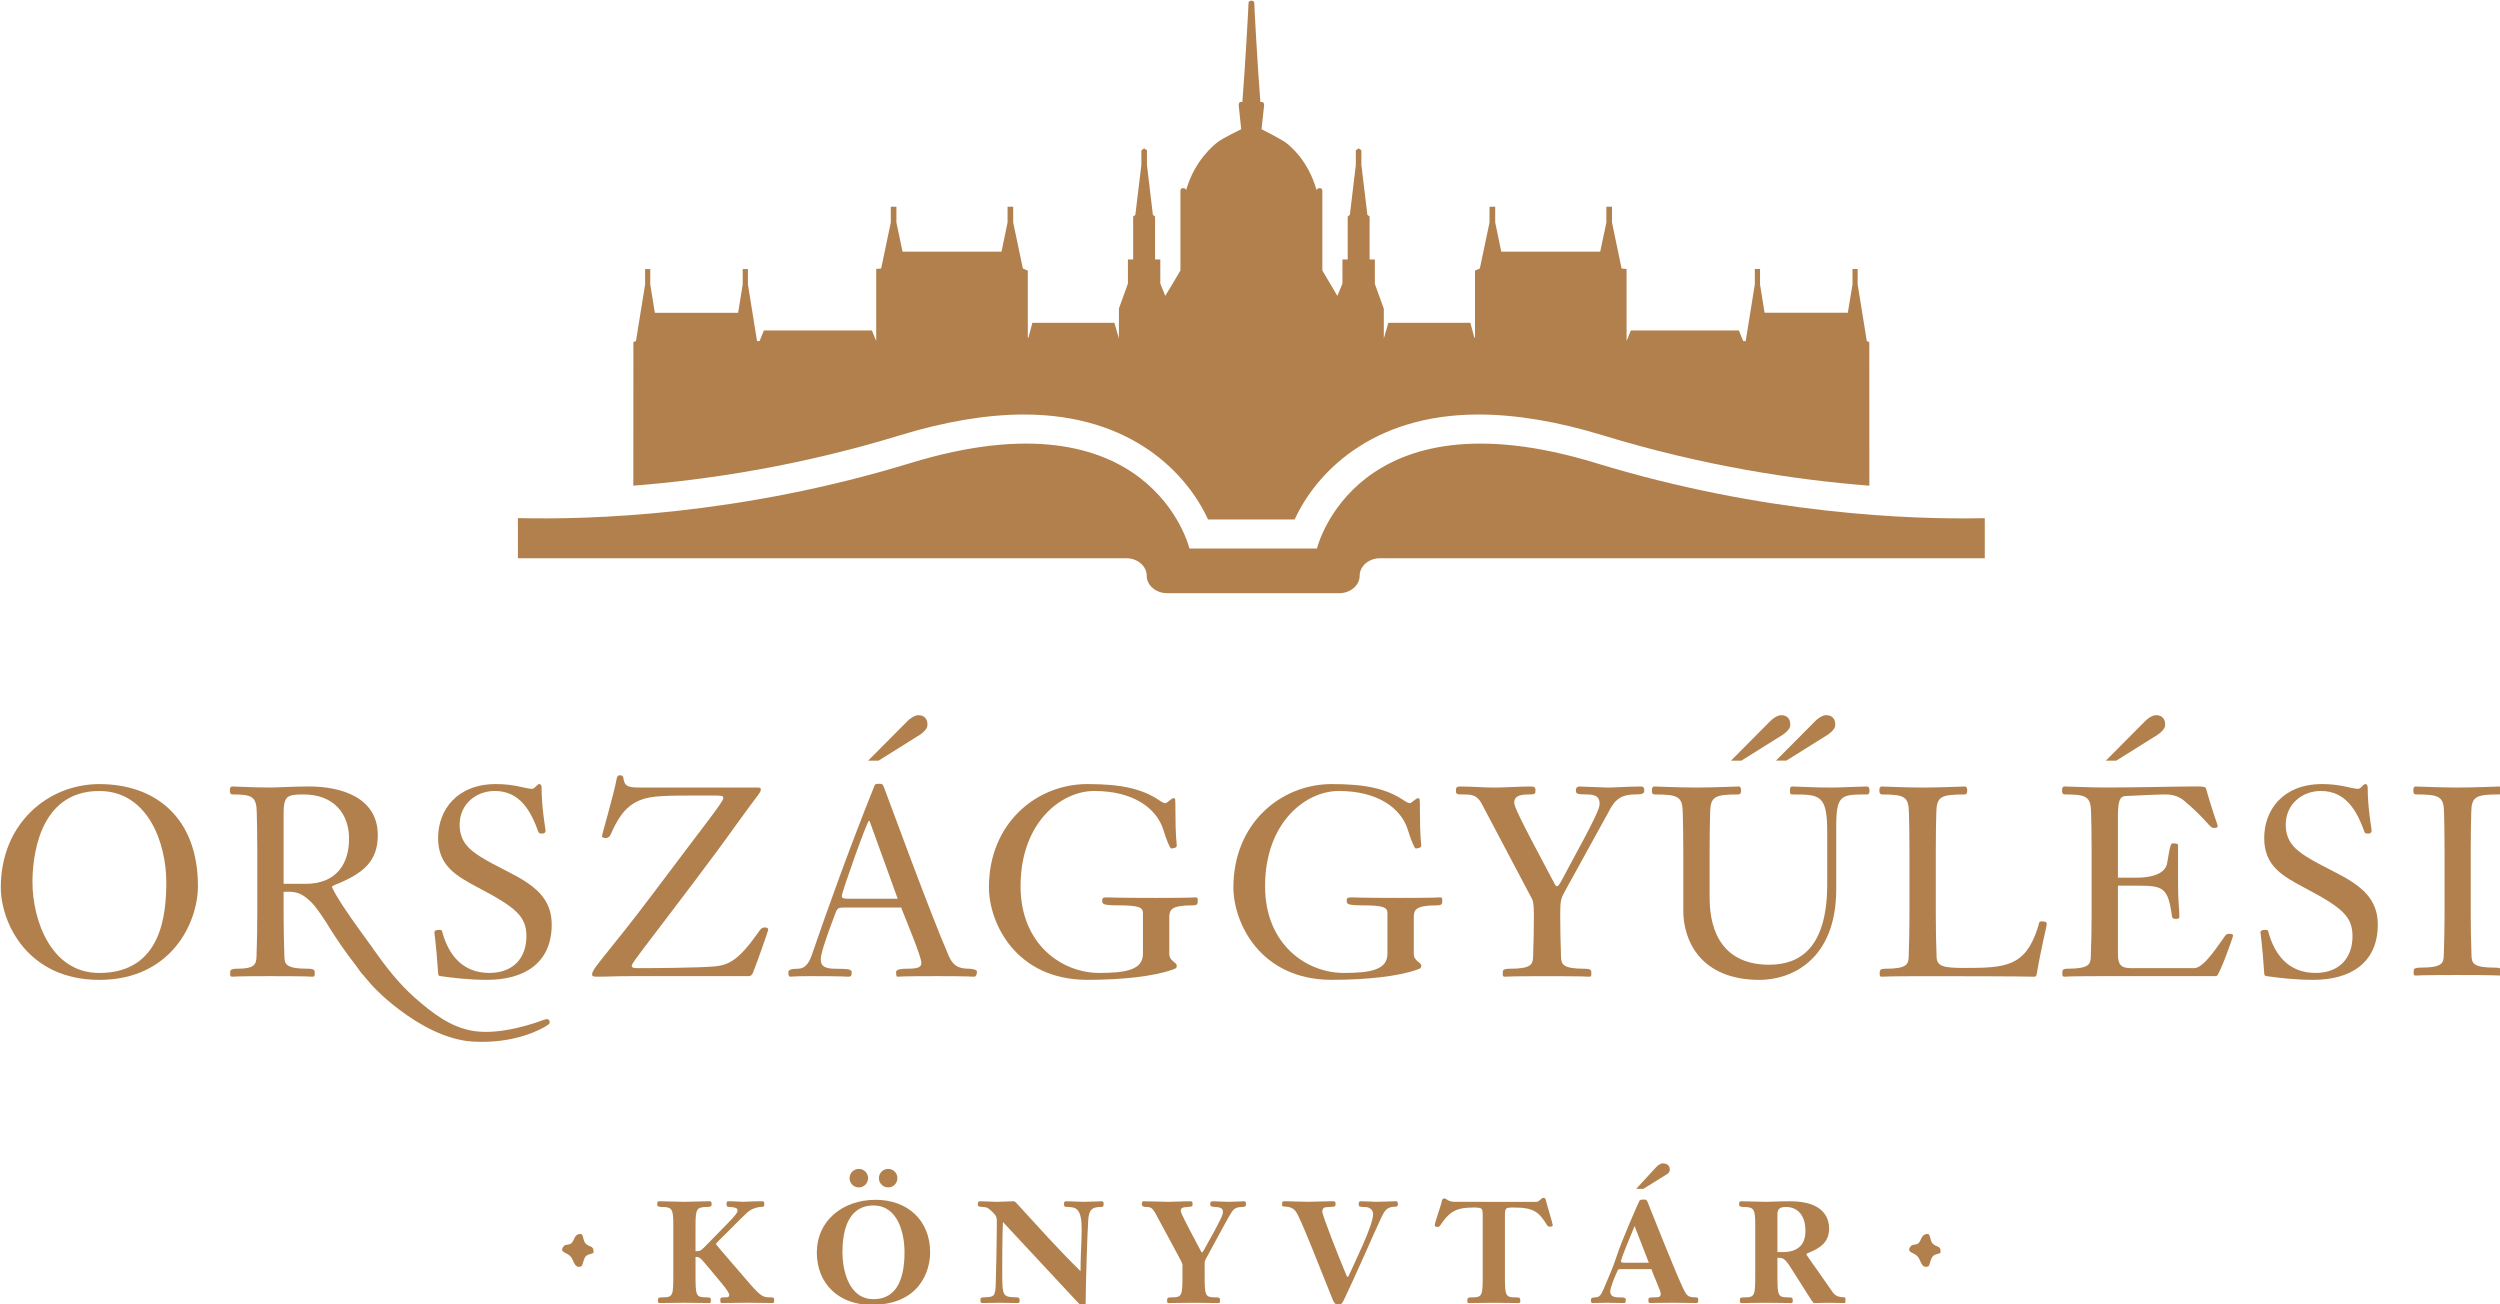
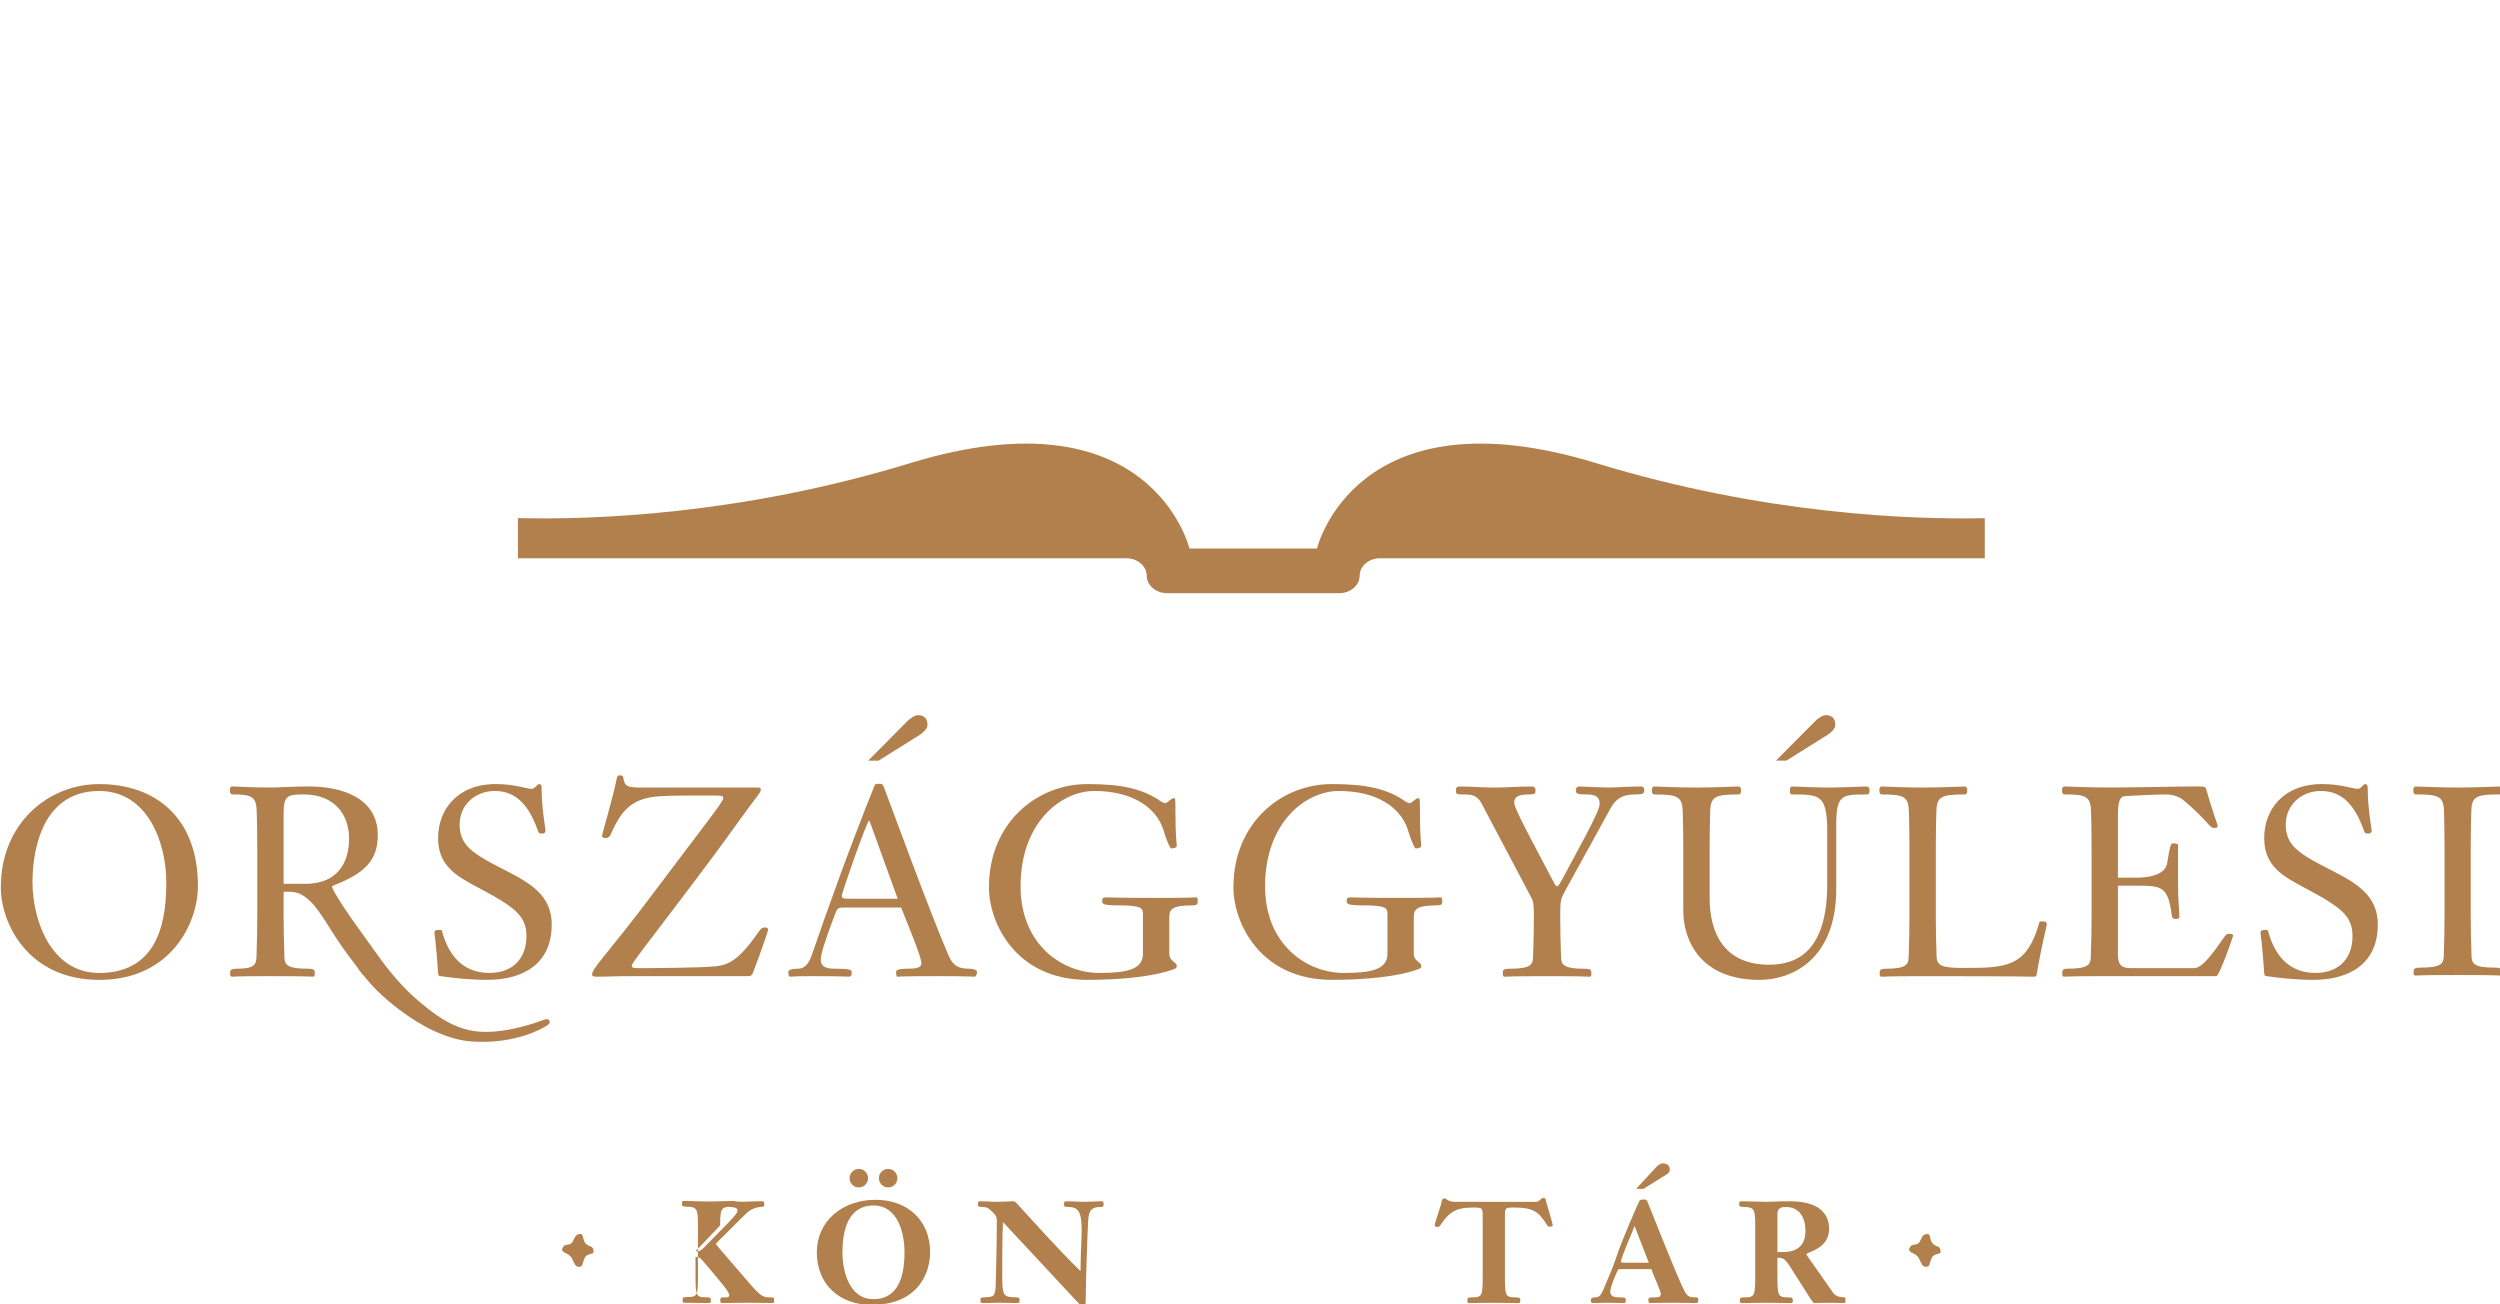
<svg xmlns="http://www.w3.org/2000/svg" xmlns:xlink="http://www.w3.org/1999/xlink" width="280" height="146.07" enable-background="new 0 0 841.89 595.28" overflow="visible" version="1.1" viewBox="0 0 280 146.07" xml:space="preserve">
  <g transform="matrix(.791 0 0 .791 -192.22 -159.33)">
    <defs>
      <rect id="XMLID_4_" width="841.89" height="595.28" />
    </defs>
    <clipPath id="XMLID_6_">
      <use width="100%" height="100%" xlink:href="#XMLID_4_" />
    </clipPath>
    <g fill="#b2804c">
-       <path d="m341.49 378.59c0.504 0 0.686 0 1.209-0.523l3.447-3.527c0.988-1.008 1.29-1.471 1.29-1.633 0-0.322-0.02-0.523-1.169-0.584-0.342-0.021-0.383-0.082-0.383-0.424 0-0.223 0-0.383 0.262-0.383 0.948 0 1.734 0.08 2.076 0.08 0.424 0 1.27-0.08 2.742-0.08 0.262 0 0.262 0.242 0.262 0.424 0 0.262 0 0.383-0.545 0.383-0.201 0-0.826 0.121-1.37 0.422-0.605 0.344-1.653 1.532-4.535 4.355-0.02 0.02-0.404 0.422-0.404 0.482 0 0.082 4.133 4.818 4.637 5.422 1.794 2.098 2.136 2.117 3.023 2.117 0.584 0 0.584 0.102 0.584 0.322 0 0.363 0.021 0.484-0.241 0.484-1.169 0-2.359-0.041-3.528-0.041-1.209 0-2.399 0.041-3.608 0.041-0.262 0-0.242-0.201-0.242-0.404 0-0.402 0.061-0.402 0.948-0.402 0.121 0 0.322-0.102 0.322-0.281 0-0.564-1.169-1.814-3.749-4.898-0.464-0.545-0.726-0.545-1.028-0.545v2.52c0 2.943 0.041 3.205 1.492 3.205 0.625 0 0.685 0.041 0.685 0.545 0 0.182-0.06 0.262-0.262 0.262-1.169 0-2.318-0.041-3.487-0.041s-2.318 0.041-3.488 0.041c-0.201 0-0.261-0.08-0.261-0.262 0-0.504 0.06-0.545 0.685-0.545 1.451 0 1.491-0.262 1.491-3.205v-6.934c0-2.398-0.121-2.66-1.753-2.66-0.262 0-0.524-0.121-0.524-0.242 0-0.523 0.02-0.564 0.362-0.564 1.17 0 2.319 0.08 3.488 0.08s2.318-0.08 3.487-0.08c0.343 0 0.363 0.041 0.363 0.564 0 0.121-0.262 0.242-0.525 0.242-1.632 0-1.753 0.262-1.753 2.66z" clip-path="url(#XMLID_6_)" />
+       <path d="m341.49 378.59c0.504 0 0.686 0 1.209-0.523l3.447-3.527c0.988-1.008 1.29-1.471 1.29-1.633 0-0.322-0.02-0.523-1.169-0.584-0.342-0.021-0.383-0.082-0.383-0.424 0-0.223 0-0.383 0.262-0.383 0.948 0 1.734 0.08 2.076 0.08 0.424 0 1.27-0.08 2.742-0.08 0.262 0 0.262 0.242 0.262 0.424 0 0.262 0 0.383-0.545 0.383-0.201 0-0.826 0.121-1.37 0.422-0.605 0.344-1.653 1.532-4.535 4.355-0.02 0.02-0.404 0.422-0.404 0.482 0 0.082 4.133 4.818 4.637 5.422 1.794 2.098 2.136 2.117 3.023 2.117 0.584 0 0.584 0.102 0.584 0.322 0 0.363 0.021 0.484-0.241 0.484-1.169 0-2.359-0.041-3.528-0.041-1.209 0-2.399 0.041-3.608 0.041-0.262 0-0.242-0.201-0.242-0.404 0-0.402 0.061-0.402 0.948-0.402 0.121 0 0.322-0.102 0.322-0.281 0-0.564-1.169-1.814-3.749-4.898-0.464-0.545-0.726-0.545-1.028-0.545v2.52c0 2.943 0.041 3.205 1.492 3.205 0.625 0 0.685 0.041 0.685 0.545 0 0.182-0.06 0.262-0.262 0.262-1.169 0-2.318-0.041-3.487-0.041c-0.201 0-0.261-0.08-0.261-0.262 0-0.504 0.06-0.545 0.685-0.545 1.451 0 1.491-0.262 1.491-3.205v-6.934c0-2.398-0.121-2.66-1.753-2.66-0.262 0-0.524-0.121-0.524-0.242 0-0.523 0.02-0.564 0.362-0.564 1.17 0 2.319 0.08 3.488 0.08s2.318-0.08 3.487-0.08c0.343 0 0.363 0.041 0.363 0.564 0 0.121-0.262 0.242-0.525 0.242-1.632 0-1.753 0.262-1.753 2.66z" clip-path="url(#XMLID_6_)" />
      <path d="m374.71 378.75c0 2.561-1.41 7.438-8.324 7.438-4.496 0-7.721-2.883-7.721-7.438 0-4.455 3.649-7.438 8.326-7.438 4.495 0 7.719 2.881 7.719 7.438m-12.416 0c0 2.52 0.887 6.631 4.394 6.631 3.648 0 4.394-3.527 4.394-6.631 0-2.781-0.967-6.633-4.394-6.633-3.648 0-4.394 3.649-4.394 6.633m2.319-11.813c0.726 0 1.31 0.584 1.31 1.311s-0.584 1.311-1.31 1.311-1.31-0.584-1.31-1.311 0.584-1.311 1.31-1.311m4.152 0c0.726 0 1.311 0.584 1.311 1.311s-0.585 1.311-1.311 1.311-1.31-0.584-1.31-1.311 0.584-1.311 1.31-1.311" clip-path="url(#XMLID_6_)" />
      <path d="m385.02 374.46c-0.101 1.693-0.101 6.268-0.101 6.732 0 3.789 0 3.869 1.955 3.93 0.444 0.02 0.504 0.061 0.504 0.463 0 0.264-0.04 0.344-0.322 0.344-0.807 0-1.633-0.041-2.439-0.041-0.826 0-1.653 0.041-2.479 0.041-0.303 0-0.303-0.162-0.303-0.404 0-0.301 0.02-0.383 0.484-0.402 1.411-0.061 1.592-0.08 1.673-1.693 0.04-0.807 0.161-6.631 0.161-9.07 0-0.443-0.04-0.746-0.484-1.189-0.786-0.785-0.927-0.807-1.552-0.846-0.624-0.041-0.645-0.082-0.645-0.404 0-0.201 0.041-0.402 0.282-0.402 0.484 0 1.774 0.061 2.157 0.08 0.545 0.02 1.956-0.08 2.601-0.08 0.181 0 0.322 0.16 0.443 0.281 2.983 3.246 5.906 6.551 9.05 9.615 0-2.236 0.161-4.354 0.161-5.906 0-2.922-0.745-3.184-2.075-3.184-0.404 0-0.424-0.121-0.424-0.404 0-0.201 0.02-0.402 0.262-0.402 0.565 0 2.217 0.08 2.641 0.08 0.403 0 2.096-0.08 2.459-0.08 0.181 0 0.242 0.1 0.242 0.363 0 0.281 0 0.443-0.343 0.443-1.31 0-1.733 0.402-1.834 1.854-0.101 1.311-0.363 9.252-0.363 11.65 0 0.443-0.121 0.443-0.625 0.443-0.06 0-0.141-0.039-0.705-0.664z" clip-path="url(#XMLID_6_)" />
-       <path d="m413.58 381.92c0 2.943 0.041 3.205 1.492 3.205 0.625 0 0.685 0.041 0.685 0.545 0 0.182-0.06 0.262-0.262 0.262-1.169 0-2.318-0.041-3.487-0.041s-2.318 0.041-3.487 0.041c-0.202 0-0.262-0.08-0.262-0.262 0-0.504 0.06-0.545 0.685-0.545 1.451 0 1.492-0.262 1.492-3.205v-1.311c0-0.242-0.041-0.361-0.585-1.369l-2.5-4.637c-1.047-1.936-1.088-2.277-2.035-2.277-0.545 0-0.625-0.203-0.625-0.404s0-0.402 0.222-0.402c1.33 0 2.661 0.08 3.487 0.08s1.874-0.08 3.225-0.08c0.222 0 0.242 0.201 0.242 0.342 0 0.363 0 0.424-0.665 0.465-0.787 0.039-1.008 0.141-1.008 0.584 0 0.221 0.665 1.553 2.318 4.656 0.504 0.967 0.625 1.209 0.685 1.209 0.081 0 0.262-0.322 0.363-0.504 2.378-4.232 2.6-4.857 2.6-5.18 0-0.443-0.06-0.705-1.088-0.766-0.665-0.041-0.706-0.121-0.706-0.484 0-0.182 0.101-0.322 0.383-0.322 0.766 0 1.512 0.08 2.278 0.08 0.705 0 1.391-0.08 2.096-0.08 0.303 0 0.303 0.141 0.303 0.363 0 0.342-0.02 0.422-0.605 0.443-0.585 0.02-0.948 0.121-1.33 0.604-0.383 0.504-1.875 3.307-3.689 6.652-0.222 0.402-0.222 0.484-0.222 0.686z" clip-path="url(#XMLID_6_)" />
-       <path d="m430.8 372.36c-0.484 0.021-0.564 0.383-0.564 0.605 0 0.564 2.258 6.27 3.306 8.768 0.121 0.303 0.161 0.484 0.282 0.484 0.081 0 0.121-0.061 0.141-0.121 0.726-1.652 3.468-7.135 3.468-8.748 0-0.605-0.484-0.988-1.049-1.008-0.847-0.02-0.987-0.041-0.987-0.402 0-0.242 0.02-0.424 0.282-0.424 0.766 0 1.592 0.08 2.197 0.08 1.088 0 2.277-0.08 2.82-0.08 0.203 0 0.243 0.241 0.243 0.402 0 0.182-0.04 0.363-0.262 0.363-1.392 0-1.633 0.584-2.218 1.834-0.766 1.613-3.588 8.123-5.18 11.408-0.323 0.666-0.585 0.666-0.726 0.666-0.625 0-0.746-0.523-1.109-1.41-2.035-5.02-3.446-8.77-4.656-11.289-0.403-0.826-0.826-1.209-2.016-1.229-0.222 0-0.222-0.102-0.222-0.344 0-0.383 0-0.402 0.686-0.402 0.343 0 1.754 0.08 3.084 0.08 0.746 0 2.338-0.08 3.225-0.08 0.524 0 0.564 0.041 0.564 0.322s0 0.424-0.241 0.443z" clip-path="url(#XMLID_6_)" />
      <path d="m460.53 371.6c0.464 0 0.686-0.564 1.008-0.564 0.221 0 0.303 0.102 0.343 0.303 0.061 0.342 0.988 3.346 0.988 3.588 0 0.182-0.263 0.182-0.384 0.182-0.262 0-0.302-0.02-0.443-0.242-1.129-1.793-1.813-2.459-4.636-2.459-1.311 0-1.311 0.02-1.311 1.391v8.123c0 2.943 0.041 3.205 1.492 3.205 0.625 0 0.686 0.041 0.686 0.545 0 0.182-0.061 0.262-0.264 0.262-1.168 0-2.316-0.041-3.486-0.041-1.169 0-2.317 0.041-3.486 0.041-0.202 0-0.263-0.08-0.263-0.262 0-0.504 0.061-0.545 0.686-0.545 1.451 0 1.491-0.262 1.491-3.205v-8.123c0-1.371 0-1.391-1.431-1.391-2.52 0-3.406 0.785-4.535 2.459-0.143 0.223-0.222 0.283-0.464 0.283-0.201 0-0.362-0.041-0.362-0.264 0-0.342 0.947-2.922 0.987-3.346 0.021-0.221 0.121-0.424 0.403-0.424 0.262 0 0.463 0.484 1.471 0.484z" clip-path="url(#XMLID_6_)" />
      <path d="m472.44 381.13c-0.162 0-0.282 0-0.343 0.121-0.303 0.584-1.089 2.418-1.089 3.063 0 0.404 0.242 0.807 1.068 0.807 1.048 0 1.129 0.061 1.129 0.383 0 0.223 0 0.424-0.282 0.424-0.786 0-1.572-0.041-2.358-0.041-0.686 0-1.391 0.041-2.075 0.041-0.122 0-0.223-0.102-0.223-0.344 0-0.383 0.141-0.443 0.726-0.463 0.665-0.02 0.887-0.746 1.311-1.732 0.564-1.291 1.129-2.621 1.572-3.973 0.806-2.479 3.104-7.658 3.285-8.002 0.061-0.121 0.403-0.141 0.524-0.141 0.403 0 0.483 0.061 0.564 0.242 0.948 2.398 4.132 10.381 5.1 12.377 0.523 1.068 0.705 1.229 1.794 1.229 0.322 0 0.322 0.182 0.322 0.383 0 0.182 0.021 0.424-0.242 0.424-1.129 0-2.277-0.041-3.366-0.041-2.237 0-3.084 0.041-3.225 0.041-0.161 0-0.222-0.121-0.222-0.363 0-0.383 0.02-0.443 0.847-0.443 0.544 0 0.907 0 0.907-0.504 0-0.402-1.17-2.922-1.331-3.486h-4.393zm4.032-0.908-2.016-5.199c-0.282 0.766-1.936 4.535-1.936 5.039 0 0.039 0.061 0.16 0.443 0.16zm-1.794-10.461 2.842-3.084c0.182-0.201 0.604-0.523 0.888-0.523 0.563 0 1.027 0.242 1.027 0.865 0 0.404-0.222 0.564-0.524 0.746l-3.205 1.996z" clip-path="url(#XMLID_6_)" />
      <path d="m494.68 381.92c0 2.943 0.04 3.205 1.491 3.205 0.625 0 0.686 0.041 0.686 0.545 0 0.182-0.061 0.262-0.262 0.262-1.169 0-2.318-0.041-3.487-0.041s-2.318 0.041-3.487 0.041c-0.201 0-0.262-0.08-0.262-0.262 0-0.504 0.061-0.545 0.686-0.545 1.451 0 1.491-0.262 1.491-3.205v-6.935c0-2.397-0.121-2.659-1.754-2.659-0.262 0-0.523-0.121-0.523-0.242 0-0.523 0.02-0.564 0.362-0.564 1.169 0 2.318 0.08 3.487 0.08 0.625 0 1.754-0.08 3.366-0.08 5.019 0 5.523 2.641 5.523 3.891 0 1.934-1.351 2.801-2.964 3.426-0.061 0.02-0.241 0.102-0.241 0.201 0 0.082 0.121 0.223 0.383 0.605l3.306 4.717c0.403 0.584 0.866 0.725 1.633 0.766 0.182 0 0.201 0.061 0.201 0.242 0 0.504 0 0.564-0.182 0.564-0.443 0-1.432-0.041-2.257-0.041-0.646 0-1.391 0.041-1.976 0.041-0.201 0-0.524-0.625-0.968-1.291l-2.378-3.748c-0.867-1.371-1.149-1.371-1.875-1.371v2.398zm0-3.205h0.746c2.459 0 3.225-1.35 3.225-3.004 0-1.773-0.786-3.385-2.781-3.385-0.524 0-1.189 0.1-1.189 0.947v5.442z" clip-path="url(#XMLID_6_)" />
-       <path d="m507.69 249.94c0-0.127-0.354-0.209-0.354-0.209l-1.296-8.025v-2.185h-0.729v2.185l-0.666 4.008h-11.784l-0.645-4.008v-2.185h-0.738v2.185l-1.293 8.025-0.356-0.013-0.61-1.497h-15.299l-0.6 1.497v-10.2l-0.704-0.072-1.361-6.515v-2.234h-0.797v2.234l-0.871 4.132h-14.01l-0.856-4.132v-2.234h-0.806v2.234l-1.372 6.515-0.684 0.298v9.496c-0.03-2e-3 -0.06-3e-3 -0.09-5e-3l-0.572-2.098h-11.605l-0.644 2.215v-4.209l-1.285-3.56 0.017-0.05v-3.365h-0.745v-6.088l-0.313-0.225-0.85-7.077v-2.065l-0.388-0.28-0.399 0.28v2.065l-0.844 7.077-0.306 0.225v6.088h-0.746v3.415l-0.719 1.744-1.347-2.284-0.778-1.319v-11.321s6e-3 -0.336-0.382-0.336h-0.033c-0.423 0.019-0.384 0.336-0.384 0.336-1.199-4.268-3.749-6.3-4.349-6.76-0.652-0.501-3.463-1.923-3.463-1.923l0.366-3.394c0-0.433-0.255-0.458-0.299-0.458h-0.229c-0.422-5.248-0.862-13.574-0.862-13.974 0-0.346-0.305-0.368-0.4-0.368h-0.033c-0.084 0-0.388 0.022-0.388 0.368 0 0.4-0.451 8.726-0.872 13.974h-0.228c-0.044 0-0.289 0.025-0.289 0.458l0.355 3.394s-2.641 1.279-3.379 1.863c-0.481 0.389-3.232 2.552-4.435 6.82 0 0 0.043-0.317-0.381-0.336h-0.035c-0.387 0-0.373 0.336-0.373 0.336v11.321l-1.631 2.749v-0.017l-0.518 0.871-0.702-1.744v-3.415h-0.741v-6.088l-0.309-0.225-0.842-7.077v-2.065l-0.397-0.28-0.394 0.28v2.065l-0.852 7.077-0.309 0.225v6.088h-0.742v3.415l-1.272 3.518v4.251l-0.645-2.215h-11.614l-0.555 2.097c-0.03 2e-3 -0.058 3e-3 -0.088 5e-3v-9.495l-0.7-0.298-1.371-6.515v-2.234h-0.797v2.234l-0.858 4.132h-14.01l-0.869-4.132v-2.234h-0.796v2.234l-1.366 6.515-0.699 0.067v10.205l-0.606-1.497h-15.302l-0.601 1.497-0.363 0.013-1.292-8.025v-2.185h-0.741v2.185l-0.648 4.008h-11.787l-0.654-4.008v-2.185h-0.728v2.185l-1.299 8.025s-0.361 0.082-0.361 0.209l-7e-3 20.255c10.589-0.826 23.621-2.811 37.74-7.13 6.388-1.954 12.301-2.945 17.584-2.945 15.336 0 23.125 8.48 26.05 14.858h12.268c2.919-6.378 10.709-14.858 26.042-14.858 5.285 0 11.199 0.991 17.583 2.945 14.121 4.319 27.153 6.306 37.745 7.132z" clip-path="url(#XMLID_6_)" />
      <path d="m524.04 274.8c-10.45 0.218-31.254-0.524-55.032-7.797-34.143-10.449-39.525 12.095-39.525 12.095h-18.057s-5.382-22.544-39.53-12.095c-24.182 7.396-45.287 8.039-55.554 7.784v5.685h86.148c1.587 0 2.886 1.114 2.886 2.473 0 1.361 1.299 2.475 2.887 2.475h24.378c1.587 0 2.886-1.114 2.886-2.475 0-1.359 1.3-2.473 2.888-2.473h85.625z" clip-path="url(#XMLID_6_)" />
      <path d="m325.19 376.15c0.172 0 0.27 0.073 0.344 0.366 0.195 0.784 0.293 1.104 1.077 1.397 0.295 0.124 0.441 0.245 0.441 0.759 0 0.146-0.051 0.194-0.219 0.245-0.98 0.271-0.98 0.318-1.398 1.665-0.048 0.121-0.17 0.22-0.464 0.22-0.464 0-0.637-0.442-0.956-1.15-0.245-0.464-0.587-0.636-1.003-0.833-0.271-0.123-0.418-0.317-0.418-0.464 0-0.196 0.271-0.613 0.49-0.639 0.858-0.12 0.908-0.196 1.299-1.052 0.146-0.343 0.466-0.515 0.782-0.515h0.025zm190.73 0c0.171 0 0.269 0.073 0.342 0.366 0.197 0.784 0.296 1.104 1.079 1.397 0.294 0.124 0.441 0.245 0.441 0.759 0 0.146-0.05 0.194-0.221 0.245-0.979 0.271-0.979 0.318-1.397 1.665-0.048 0.121-0.169 0.22-0.465 0.22-0.464 0-0.636-0.442-0.956-1.15-0.243-0.464-0.585-0.636-1.001-0.833-0.271-0.123-0.419-0.317-0.419-0.464 0-0.196 0.272-0.613 0.489-0.639 0.857-0.12 0.908-0.196 1.3-1.052 0.146-0.343 0.467-0.515 0.783-0.515h0.025z" clip-path="url(#XMLID_6_)" />
      <path d="m257.06 312.45c-7.194 0-13.936 5.535-13.936 14.616 0 5.045 3.803 13.106 13.936 13.106 10.172 0 13.975-8.062 13.975-13.295 0-9.643-5.989-14.427-13.975-14.427m0 26.743c-6.93 0-9.453-7.647-9.453-12.845 0-3.088 0.678-12.92 9.453-12.92 6.969 0 9.495 7.495 9.495 12.884 0 4.481-0.605 12.881-9.495 12.881" clip-path="url(#XMLID_6_)" />
      <path d="m311.03 322.73c-1.392-0.906-2.939-2-2.939-4.522 0-2.939 2.337-4.784 4.973-4.784 3.58 0 5.124 2.863 6.178 5.8 0.076 0.228 0.226 0.228 0.639 0.228 0.188 0 0.377-0.188 0.377-0.377 0-0.265-0.566-3.2-0.566-6.14 0-0.301-0.112-0.489-0.337-0.489-0.301 0-0.602 0.678-1.018 0.678-0.867 0-2.411-0.678-5.085-0.678-5.574 0-8.212 3.689-8.212 7.645 0 3.957 2.598 5.388 5.726 7.045 5.276 2.787 6.781 4.03 6.781 6.856 0 3.015-1.809 5.197-5.237 5.197-3.879 0-5.763-2.636-6.629-5.613-0.076-0.377-0.112-0.489-0.413-0.489-0.453 0-0.754 0.075-0.754 0.376 0 0.188 0.264 1.699 0.526 5.727 0.039 0.377 0.076 0.416 0.34 0.452 1.62 0.226 3.918 0.526 6.629 0.526 5.124 0 9.118-2.295 9.118-7.835 0-5.649-5.766-6.856-10.097-9.603" clip-path="url(#XMLID_6_)" />
      <path d="m351.41 332.75c-0.602 0-0.641 0.149-1.207 0.942-2.598 3.653-4.03 4.371-5.875 4.559-2.109 0.225-9.342 0.262-10.774 0.262-0.565 0-1.091 0-1.091-0.301 0-0.265 0.037-0.377 4.067-5.649 1.96-2.6 7.045-9.191 10.774-14.429 3.127-4.367 3.428-4.443 3.428-4.933 0-0.264-0.225-0.264-0.565-0.264h-16.084c-2.033 0-2.638 0-2.826-1.433-0.037-0.301-0.338-0.301-0.526-0.301-0.189 0-0.341 0.188-0.377 0.377-0.489 2.563-2.11 7.984-2.11 8.249 0 0.186 0.301 0.262 0.526 0.262 0.265 0 0.529-0.149 0.678-0.45 0.906-2.036 1.924-3.994 4.146-4.896 1.656-0.678 3.541-0.678 9.528-0.678 2.185 0 2.298 0 2.298 0.377 0 0.525-2.559 3.653-9.644 13.108-6.705 8.927-8.927 10.96-8.927 11.826 0 0.34 0.189 0.34 0.943 0.34 1.619 0 1.884-0.076 4.86-0.076h16.384c0.265 0 0.49-0.188 0.605-0.525 0.751-1.921 2.146-5.917 2.146-6.066 0-0.189-0.228-0.301-0.377-0.301" clip-path="url(#XMLID_6_)" />
      <path d="m373.24 305.48c0.413-0.265 1.091-0.83 1.091-1.396 0-0.865-0.413-1.391-1.316-1.391-0.492 0-1.246 0.525-1.547 0.866l-5.538 5.574h1.472z" clip-path="url(#XMLID_6_)" />
      <path d="m380.21 338.59c-1.471 0-2.261-0.414-2.863-1.809-2.638-6.027-8.926-23.278-9.191-23.92-0.188-0.45-0.3-0.45-0.641-0.45-0.452 0-0.602 0-0.714 0.338-3.656 9.115-6.556 17.251-8.854 23.92-0.489 1.468-1.206 1.921-1.92 1.921-1.018 0-1.393 0.188-1.393 0.489 0 0.452 0.074 0.641 0.262 0.641 0.301 0 0.678-0.076 2.976-0.076 4.483 0 4.972 0.076 5.273 0.076 0.377 0 0.453-0.151 0.453-0.602 0-0.377-0.152-0.528-2.41-0.528-1.961 0-1.961-0.866-1.961-1.356 0-0.641 0.49-2.373 2.073-6.519 0.301-0.79 0.453-0.79 1.544-0.79h7.759c0.602 1.583 2.864 6.933 2.864 7.835 0 0.642-0.49 0.83-1.998 0.83-0.753 0-1.58 0.075-1.58 0.452s0.037 0.678 0.188 0.678c0.262 0 0.526-0.076 5.611-0.076 4.559 0 4.86 0.076 5.237 0.076 0.34 0 0.416-0.452 0.416-0.717 0-0.301-0.793-0.413-1.131-0.413m-16.576-9.908c-1.204 0-1.428 0-1.428-0.414 0-0.525 3.577-10.622 3.839-10.622h0.075l3.994 11.036z" clip-path="url(#XMLID_6_)" />
      <path d="m412.3 328.49c-0.262 0-0.414 0.076-5.687 0.076-5.574 0-6.592-0.076-6.856-0.076-0.678 0-0.678 0.151-0.678 0.489 0 0.416 0 0.642 2.298 0.642 2.975 0 3.465 0.301 3.465 1.13v5.727c0 2.298-2.447 2.711-6.216 2.711-5.16 0-11.112-3.954-11.112-12.279 0-9.042 5.763-13.485 10.434-13.485 5.501 0 8.778 2.41 9.759 5.423 0.49 1.62 0.979 2.714 1.128 2.714 0.377 0 0.793-0.112 0.793-0.377 0-0.604-0.188-1.019-0.188-5.085 0-1.544 0-1.656-0.265-1.656-0.3 0-0.905 0.714-1.167 0.714-0.188 0-0.528-0.188-0.641-0.264-2.562-1.806-5.613-2.447-10.397-2.447-7.194 0-13.936 5.535-13.936 14.616 0 5.045 3.803 13.105 13.936 13.105 4.86 0 9.379-0.488 12.017-1.429 0.602-0.188 0.641-0.301 0.641-0.604 0-0.451-1.055-0.603-1.055-1.657v-5.161c0-1.055 0.262-1.695 3.238-1.695 0.79 0 0.79-0.226 0.79-0.642 0-0.338 0-0.49-0.301-0.49" clip-path="url(#XMLID_6_)" />
      <path d="m446.92 328.49c-0.265 0-0.416 0.076-5.689 0.076-5.574 0-6.592-0.076-6.854-0.076-0.678 0-0.678 0.151-0.678 0.489 0 0.416 0 0.642 2.295 0.642 2.978 0 3.467 0.301 3.467 1.13v5.727c0 2.298-2.449 2.711-6.215 2.711-5.161 0-11.111-3.954-11.111-12.279 0-9.042 5.762-13.485 10.434-13.485 5.497 0 8.774 2.41 9.756 5.423 0.489 1.62 0.979 2.714 1.128 2.714 0.377 0 0.793-0.112 0.793-0.377 0-0.604-0.188-1.019-0.188-5.085 0-1.544 0-1.656-0.264-1.656-0.302 0-0.906 0.714-1.168 0.714-0.188 0-0.528-0.188-0.641-0.264-2.563-1.806-5.613-2.447-10.397-2.447-7.194 0-13.936 5.535-13.936 14.616 0 5.045 3.805 13.105 13.936 13.105 4.859 0 9.382-0.488 12.017-1.429 0.603-0.188 0.642-0.301 0.642-0.604 0-0.451-1.055-0.603-1.055-1.657v-5.161c0-1.055 0.262-1.695 3.24-1.695 0.79 0 0.79-0.226 0.79-0.642-1e-3 -0.338-1e-3 -0.49-0.302-0.49" clip-path="url(#XMLID_6_)" />
      <path d="m475.34 312.79c-1.62 0-3.769 0.151-4.672 0.151-0.528 0-3.653-0.151-4.03-0.151-0.264 0-0.492 0.151-0.492 0.528 0 0.489 0.076 0.602 1.659 0.602 1.432 0 1.696 0.603 1.696 1.319 0 0.602-0.377 1.656-4.446 9.115-0.942 1.771-1.318 2.562-1.58 2.562-0.229 0-0.341-0.34-0.942-1.468-4.483-8.4-5.124-9.871-5.124-10.36 0-0.903 0.717-1.168 2.072-1.168 0.902 0 0.942-0.112 0.942-0.564 0-0.49-0.152-0.565-0.754-0.565-1.696 0-3.429 0.151-5.124 0.151-1.581 0-3.164-0.151-4.744-0.151-0.377 0-0.642 0.039-0.642 0.528 0 0.565 0.077 0.602 1.094 0.602 1.128 0 1.918 0.076 2.56 1.319l7.045 13.334c0.188 0.301 0.338 0.717 0.338 2.41 0 1.619-0.037 4.069-0.113 5.952-0.036 1.017-0.263 1.658-3.239 1.658-1.055 0-1.055 0.225-1.055 0.641 0 0.338 0 0.489 0.304 0.489 0.262 0 0.413-0.076 5.951-0.076 5.574 0 5.726 0.076 5.987 0.076 0.304 0 0.304-0.151 0.304-0.489 0-0.416 0-0.641-1.055-0.641-2.979 0-3.203-0.642-3.24-1.658-0.075-1.883-0.115-4.333-0.115-5.952 0-2.146 0.076-2.298 0.866-3.729l5.954-10.811c0.678-1.316 1.393-2.523 3.689-2.523 1.243 0 1.396-0.149 1.396-0.602-1e-3 -0.301-0.113-0.529-0.49-0.529" clip-path="url(#XMLID_6_)" />
      <path d="m495.94 309.13 5.839-3.653c0.413-0.265 1.091-0.83 1.091-1.396 0-0.866-0.413-1.392-1.319-1.392-0.489 0-1.243 0.525-1.544 0.866l-5.537 5.574h1.47z" clip-path="url(#XMLID_6_)" />
-       <path d="m495.41 305.48c0.414-0.265 1.092-0.83 1.092-1.396 0-0.865-0.413-1.391-1.316-1.391-0.489 0-1.246 0.525-1.547 0.866l-5.534 5.574h1.468z" clip-path="url(#XMLID_6_)" />
      <path d="m507.19 312.79c-0.525 0-3.729 0.151-4.896 0.151-2.447 0-4.896-0.151-5.538-0.151-0.188 0-0.301 0.115-0.301 0.565 0 0.34 0 0.564 0.301 0.564 3.881 0 4.973 0 4.973 5.237v7.458c0 8.966-3.806 11.413-8.213 11.413-6.327 0-8.437-4.407-8.437-9.455v-6.817c0-2.675 0.036-3.58 0.075-5.313 0.037-2.222 0.678-2.523 3.955-2.523 0.416 0 0.416-0.301 0.416-0.638 0-0.229-0.076-0.492-0.341-0.492-0.301 0-3.58 0.151-5.99 0.151-2.371 0-5.649-0.151-5.951-0.151-0.264 0-0.337 0.264-0.337 0.492 0 0.337 0 0.638 0.413 0.638 3.276 0 3.918 0.302 3.954 2.523 0.04 1.732 0.076 2.638 0.076 5.313v8.625c0 4.146 2.374 9.793 10.811 9.793 4.371 0 10.848-2.711 10.848-12.881v-8.929c0-4.444 0.754-4.444 4.37-4.444 0.301 0 0.341-0.337 0.341-0.489 1e-3 -0.565-0.152-0.64-0.529-0.64" clip-path="url(#XMLID_6_)" />
      <path d="m532.02 331.89c-0.34 0-0.265 0.262-0.528 1.055-1.77 5.349-4.52 5.537-10.321 5.537-2.863 0-3.918-0.188-3.955-1.544-0.075-1.884-0.112-4.334-0.112-5.953v-9.228c0-2.675 0.037-3.58 0.076-5.313 0.036-2.222 0.678-2.523 3.954-2.523 0.413 0 0.413-0.301 0.413-0.638 0-0.229-0.072-0.492-0.337-0.492-0.304 0-3.58 0.151-5.99 0.151-2.374 0-5.462-0.151-5.762-0.151-0.266 0-0.342 0.264-0.342 0.492 0 0.337 0 0.638 0.417 0.638 3.088 0 3.729 0.302 3.766 2.523 0.036 1.732 0.075 2.638 0.075 5.313v9.228c0 1.619-0.039 4.069-0.112 5.953-0.039 1.016-0.263 1.657-3.239 1.657-0.866 0-0.866 0.225-0.866 0.641 0 0.338 0 0.489 0.302 0.489 0.264 0 0.412-0.076 5.95-0.076 14.729 0 15.181 0.076 15.595 0.076 0.188 0 0.34-0.076 0.377-0.301 0.641-3.805 1.431-6.896 1.431-7.084-2e-3 -0.338-0.078-0.45-0.792-0.45" clip-path="url(#XMLID_6_)" />
      <path d="m558.6 333.65c-0.226 0-0.338 0.076-0.49 0.229-0.79 1.018-2.975 4.632-4.405 4.632h-8.964c-1.396 0-1.849-0.489-1.849-1.958v-9.719h2.751c3.653 0 4.331 0.228 4.896 4.294 0.04 0.262 0.112 0.413 0.565 0.413 0.225 0 0.489-0.037 0.489-0.301 0-0.941-0.188-2.222-0.188-4.482v-5.65c0-0.225-0.265-0.265-0.715-0.265-0.264 0-0.377 0-0.829 2.79-0.076 0.413-0.377 2.07-4.443 2.07h-2.526v-8.662c0-2.109 0.226-2.863 1.095-2.899 1.432-0.076 4.668-0.229 5.646-0.229 1.134 0 2.037 0.377 2.602 0.866 3.313 2.787 3.614 3.879 4.22 3.879 0.34 0 0.564-0.037 0.564-0.262 0-0.228-0.678-1.845-1.659-5.31-0.076-0.304-0.565-0.304-1.432-0.304-2.748 0-8.249 0.151-12.655 0.151-2.371 0-5.65-0.151-5.951-0.151-0.265 0-0.341 0.263-0.341 0.492 0 0.337 0 0.638 0.417 0.638 3.013 0 3.653 0.302 3.689 2.523 0.039 1.732 0.076 2.638 0.076 5.313v9.228c0 1.619-0.037 4.069-0.112 5.953-0.037 1.016-0.264 1.657-3.24 1.657-0.79 0-0.79 0.225-0.79 0.641 0 0.338 0 0.489 0.301 0.489 0.265 0 0.413-0.076 5.951-0.076h15.558c0.414 0 2.374-5.613 2.374-5.726-1e-3 -0.224-0.229-0.264-0.605-0.264" clip-path="url(#XMLID_6_)" />
-       <path d="m548.49 305.48c0.414-0.265 1.092-0.83 1.092-1.396 0-0.865-0.414-1.391-1.32-1.391-0.488 0-1.242 0.525-1.543 0.866l-5.537 5.574h1.471z" clip-path="url(#XMLID_6_)" />
      <path d="m569.59 322.73c-1.392-0.906-2.936-2-2.936-4.522 0-2.939 2.334-4.784 4.972-4.784 3.578 0 5.121 2.863 6.176 5.8 0.076 0.228 0.229 0.228 0.643 0.228 0.188 0 0.376-0.188 0.376-0.377 0-0.265-0.565-3.2-0.565-6.14 0-0.301-0.112-0.489-0.34-0.489-0.301 0-0.603 0.678-1.016 0.678-0.866 0-2.413-0.678-5.085-0.678-5.577 0-8.212 3.689-8.212 7.645 0 3.957 2.599 5.388 5.723 7.045 5.276 2.787 6.781 4.03 6.781 6.856 0 3.015-1.809 5.197-5.234 5.197-3.881 0-5.761-2.636-6.628-5.613-0.076-0.377-0.116-0.489-0.417-0.489-0.452 0-0.753 0.075-0.753 0.376 0 0.188 0.264 1.699 0.528 5.727 0.036 0.377 0.073 0.416 0.338 0.452 1.619 0.226 3.918 0.526 6.631 0.526 5.123 0 9.115-2.295 9.115-7.835 0-5.649-5.763-6.856-10.097-9.603" clip-path="url(#XMLID_6_)" />
      <path d="m319.59 345.98c-0.627 0.23-5.602 2.036-9.475 1.437-3.296-0.506-5.891-2.539-8.422-4.764-2.279-2.03-4.082-4.373-5.859-6.885-0.143-0.236-0.312-0.486-0.54-0.762-1.586-2.223-3.411-4.633-4.778-6.995-0.312-0.554-0.492-0.918-0.492-0.987 0-0.148 0.225-0.225 0.413-0.301 4.143-1.656 6.064-3.428 6.064-7.045 0-5.422-5.35-6.893-9.717-6.893-2.225 0-4.52 0.151-5.501 0.151-2.374 0-5.085-0.151-5.386-0.151-0.264 0-0.337 0.264-0.337 0.492 0 0.337 0 0.638 0.413 0.638 2.711 0 3.352 0.303 3.389 2.523 0.039 1.732 0.076 2.638 0.076 5.313v9.228c0 1.619-0.037 4.069-0.113 5.953-0.039 1.016-0.264 1.657-2.674 1.657-1.055 0-1.055 0.225-1.055 0.641 0 0.338 0 0.489 0.301 0.489 0.265 0 0.414-0.076 5.386-0.076 5.577 0 5.726 0.076 5.991 0.076 0.3 0 0.3-0.151 0.3-0.489 0-0.416 0-0.641-1.054-0.641-2.976 0-3.203-0.642-3.24-1.657-0.076-1.884-0.113-4.334-0.113-5.953v-3.276c1.544-0.037 2.41-0.037 3.954 1.507 0.563 0.563 1.232 1.536 2.034 2.754 1.029 1.664 1.822 2.907 3.141 4.71 0.408 0.555 0.824 1.074 1.229 1.62 0.18 0.245 0.625 0.953 0.973 1.266 1.117 1.397 2.54 2.931 5.049 4.829 2.868 2.174 6.628 4.277 10.357 4.514 6.056 0.38 9.906-1.825 10.615-2.312 0.208-0.141 0.508-0.344 0.188-0.757-0.155-0.253-0.821 0.039-1.117 0.146m-33.335-19.408h-3.088v-9.981c0-2.486 0.526-2.675 2.827-2.675 4.331 0 6.44 2.787 6.44 6.252 1e-3 3.432-1.659 6.404-6.179 6.404" clip-path="url(#XMLID_6_)" />
      <path d="m589.14 321.7c0-2.658-0.038-3.557-0.074-5.279-0.038-2.209-0.675-2.508-3.932-2.508-0.412 0-0.412-0.3-0.412-0.636 0-0.226 0.074-0.486 0.338-0.486 0.299 0 3.556 0.148 5.915 0.148 2.396 0 5.653-0.148 5.953-0.148 0.262 0 0.336 0.261 0.336 0.486 0 0.336 0 0.636-0.411 0.636-3.258 0-3.895 0.299-3.932 2.508-0.036 1.723-0.074 2.621-0.074 5.279v9.173c0 1.609 0.038 4.044 0.111 5.916 0.038 1.011 0.263 1.647 3.22 1.647 1.049 0 1.049 0.224 1.049 0.636 0 0.338 0 0.486-0.299 0.486-0.264 0-0.412-0.074-5.953-0.074-5.504 0-5.654 0.074-5.915 0.074-0.3 0-0.3-0.148-0.3-0.486 0-0.412 0-0.636 1.048-0.636 2.957 0 3.182-0.637 3.22-1.647 0.074-1.872 0.112-4.307 0.112-5.916z" clip-path="url(#XMLID_6_)" />
    </g>
  </g>
</svg>